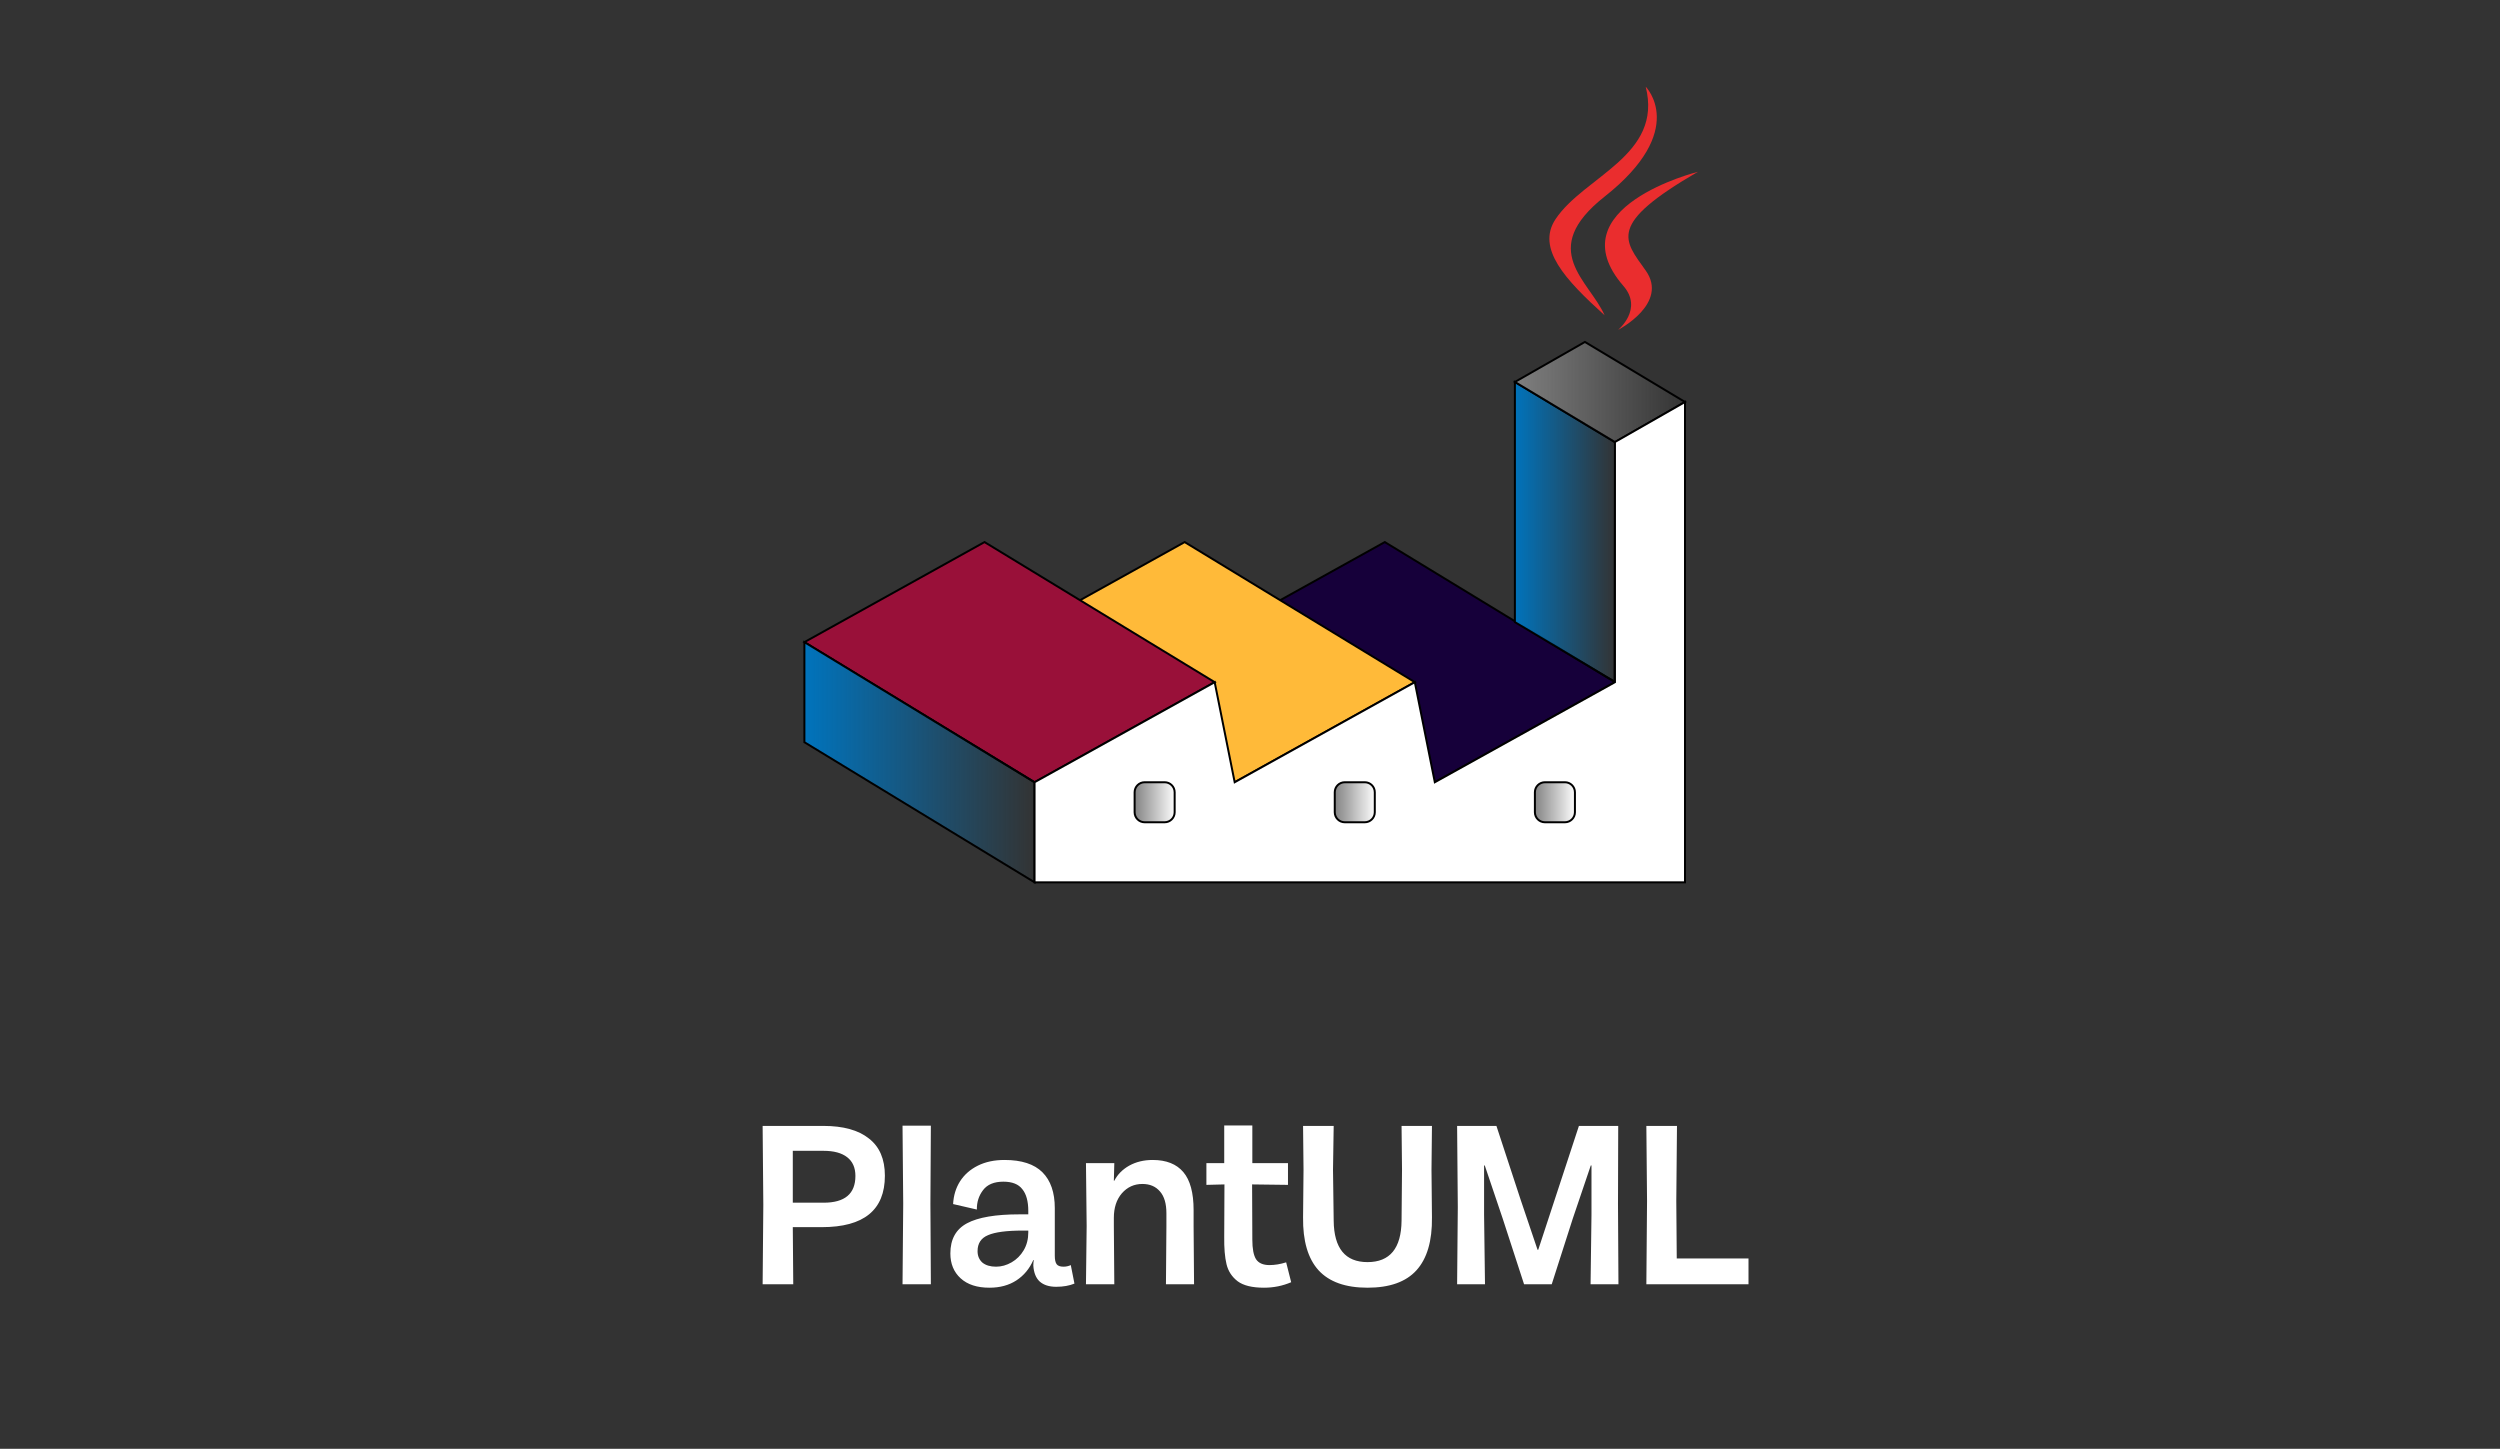
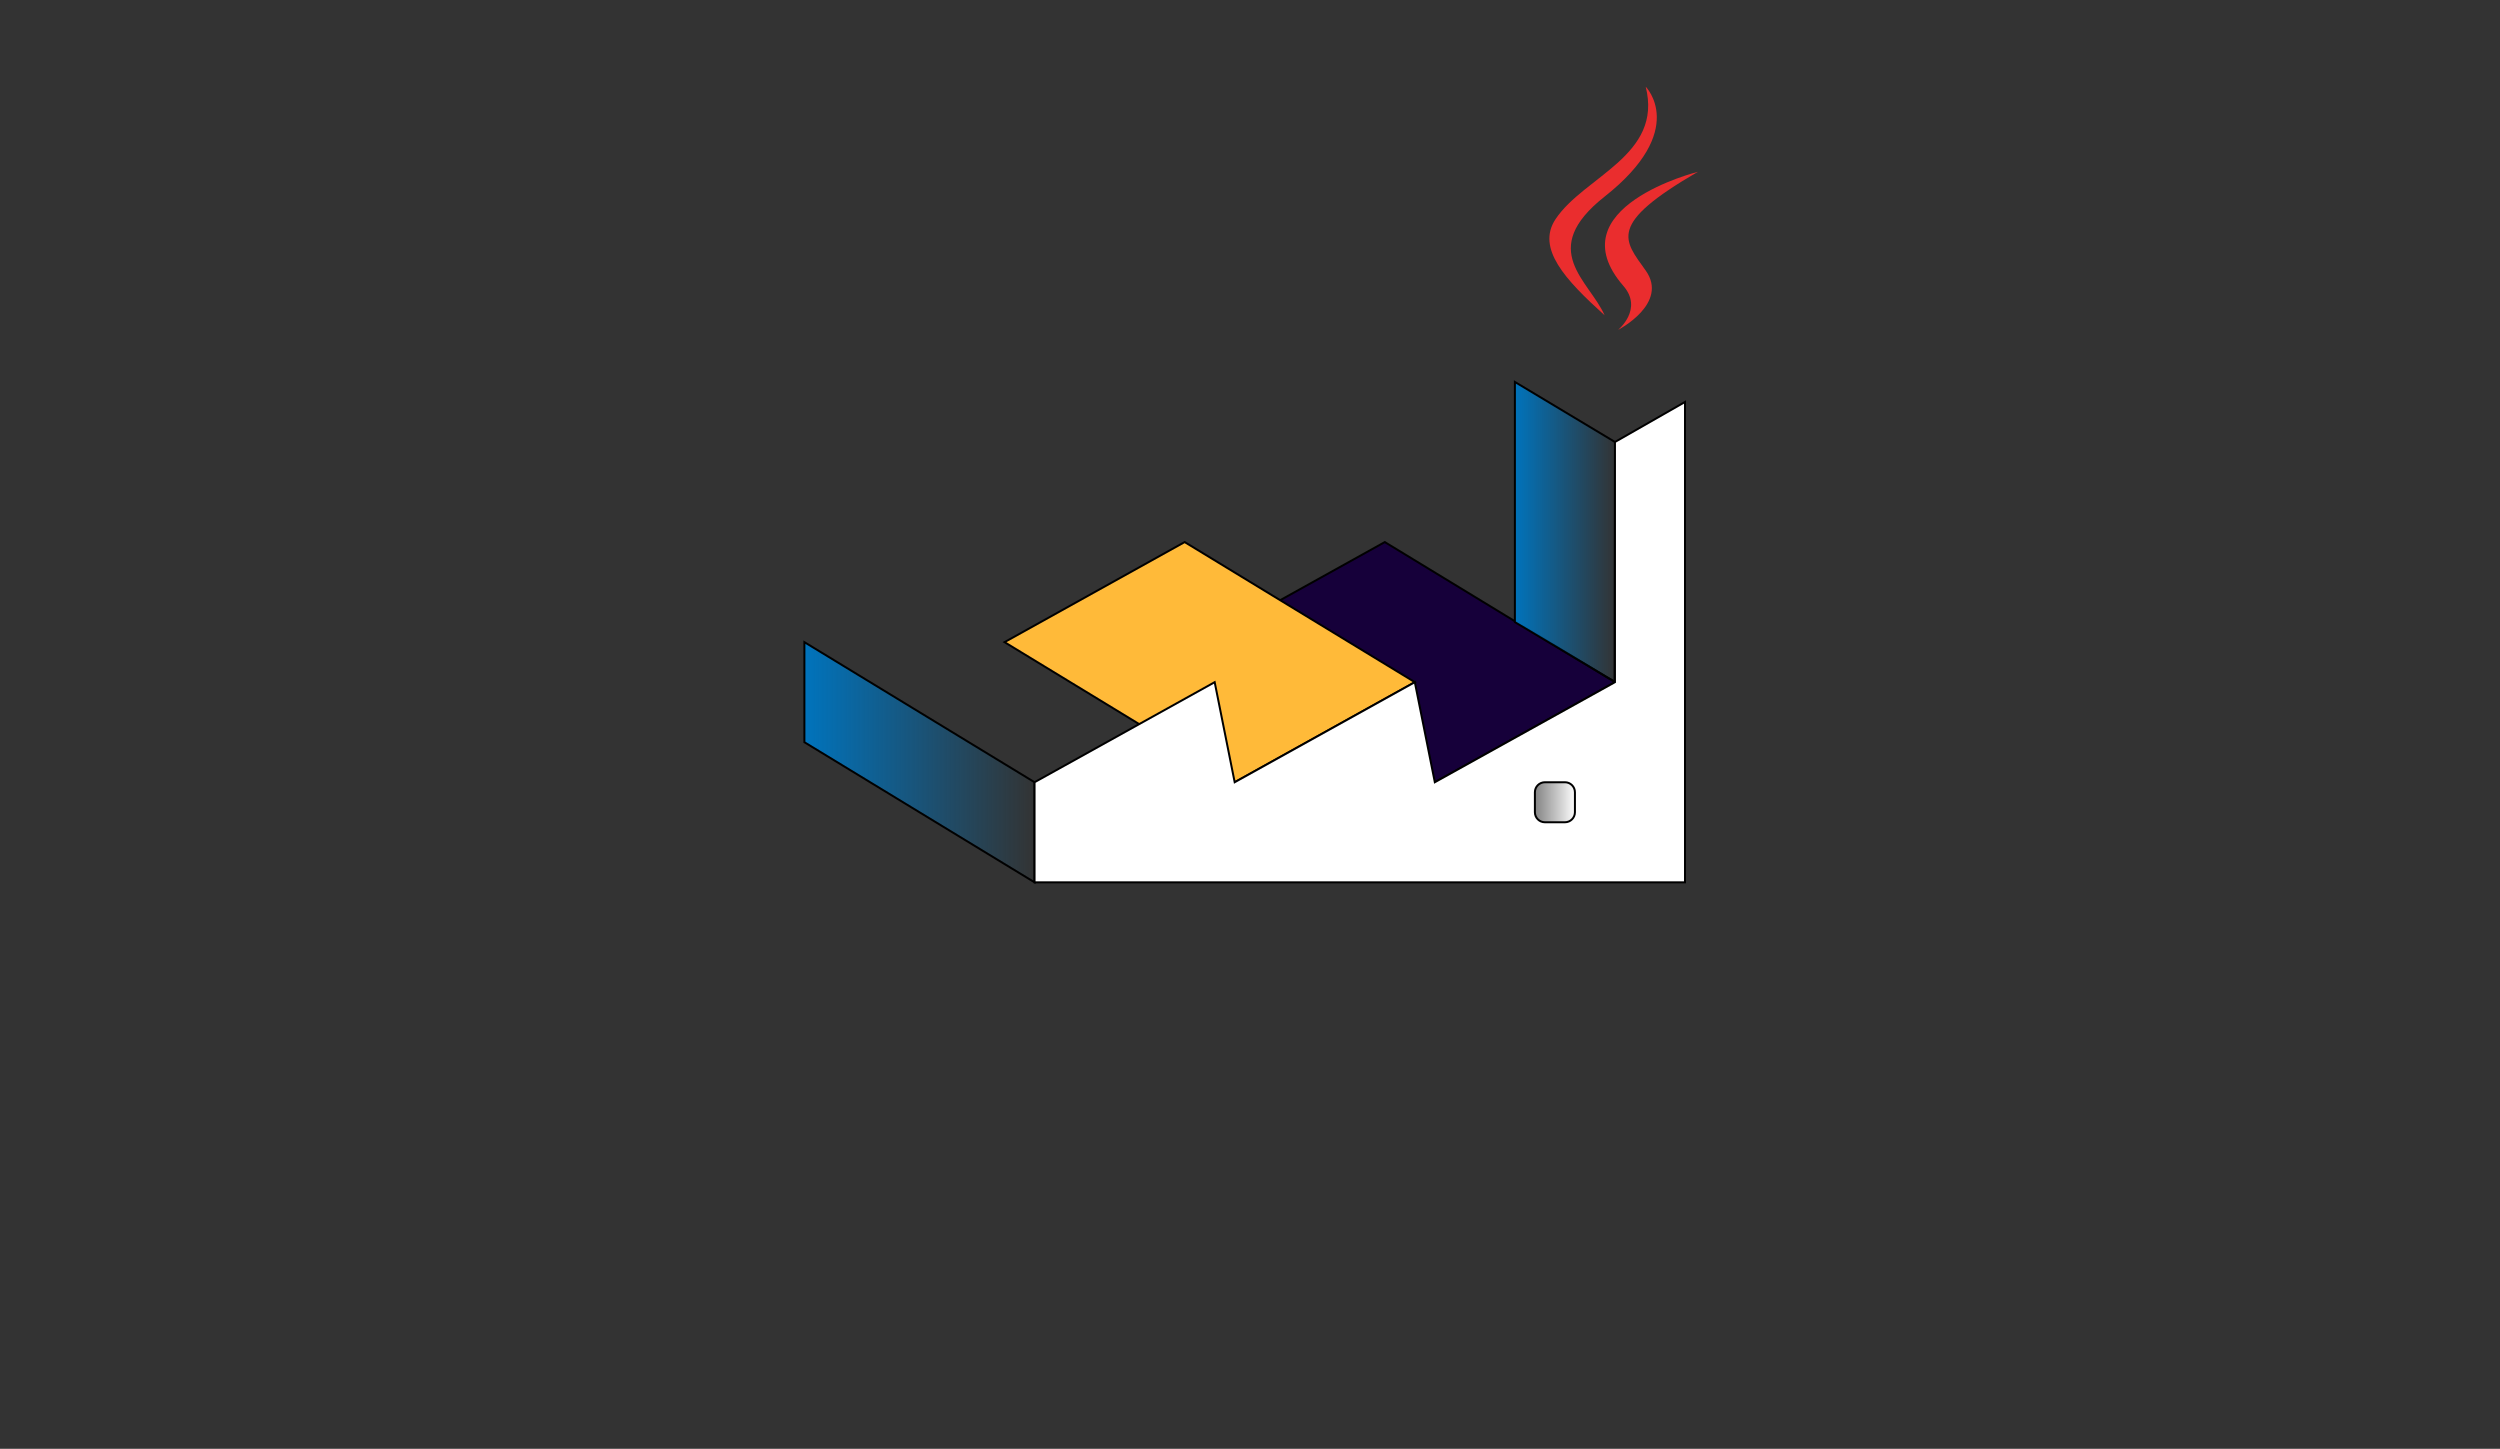
<svg xmlns="http://www.w3.org/2000/svg" width="1094" height="634" viewBox="0 0 1094 634" fill="none">
  <rect x="0" y="0" width="1094" height="634" fill="#333333" stroke="none" />
  <path d="M605.987 237.211L706.705 298.518L627.882 342.308L527.164 281.001L605.987 237.211Z" fill="#16003A" stroke="black" stroke-width="0.876" />
  <path d="M518.405 237.211L619.123 298.518L540.3 342.308L439.582 281.001L518.405 237.211Z" fill="#FFBA39" stroke="black" stroke-width="0.876" />
-   <path d="M430.825 237.211L531.543 298.518L452.72 342.308L352.002 281.001L430.825 237.211Z" fill="#991039" stroke="black" stroke-width="0.876" />
  <path d="M706.547 298.317L662.912 272.237V167.14L706.703 193.414L706.547 298.319V298.317Z" fill="url(#paint0_linear_2613_336)" stroke="black" stroke-width="0.876" />
-   <path d="M706.705 193.508L737.358 175.904L693.567 149.63L662.914 167.146L706.705 193.508Z" fill="url(#paint1_linear_2613_336)" stroke="black" stroke-width="0.876" />
  <path d="M352.002 281.001L452.72 342.308V386.098L352.002 324.792V281.001Z" fill="url(#paint2_linear_2613_336)" stroke="black" stroke-width="0.876" />
  <path d="M452.719 386.099V342.308L531.542 298.518L540.3 342.308L619.123 298.518L627.881 342.308L706.704 298.518V193.421L737.357 175.904V386.099H452.719Z" fill="white" stroke="black" stroke-width="0.876" />
  <path fill-rule="evenodd" clip-rule="evenodd" d="M710.391 125.116C719.191 135.246 708.084 144.353 708.084 144.353C708.084 144.353 730.415 132.827 720.162 118.387C710.582 104.927 703.237 98.241 742.999 75.181C742.999 75.181 680.583 90.766 710.391 125.116Z" fill="#EA2D2E" />
  <path fill-rule="evenodd" clip-rule="evenodd" d="M720.157 37.938C720.157 37.938 739.099 56.89 702.186 86.025C672.585 109.405 695.438 122.732 702.176 137.965C684.896 122.375 672.221 108.65 680.722 95.877C693.207 77.13 727.798 68.038 720.157 37.938Z" fill="#EA2D2E" />
-   <path d="M509.647 342.309H500.889C498.47 342.309 496.51 344.269 496.51 346.688V355.446C496.51 357.864 498.47 359.825 500.889 359.825H509.647C512.065 359.825 514.026 357.864 514.026 355.446V346.688C514.026 344.269 512.065 342.309 509.647 342.309Z" fill="url(#paint3_linear_2613_336)" stroke="black" stroke-width="0.876" />
  <path d="M684.809 342.309H676.051C673.632 342.309 671.672 344.269 671.672 346.688V355.446C671.672 357.864 673.632 359.825 676.051 359.825H684.809C687.228 359.825 689.188 357.864 689.188 355.446V346.688C689.188 344.269 687.228 342.309 684.809 342.309Z" fill="url(#paint4_linear_2613_336)" stroke="black" stroke-width="0.876" />
-   <path d="M597.227 342.309H588.469C586.05 342.309 584.09 344.269 584.09 346.688V355.446C584.09 357.864 586.05 359.825 588.469 359.825H597.227C599.645 359.825 601.606 357.864 601.606 355.446V346.688C601.606 344.269 599.645 342.309 597.227 342.309Z" fill="url(#paint5_linear_2613_336)" stroke="black" stroke-width="0.876" />
-   <path d="M334.027 527.3L333.727 492.7H360.327C368.994 492.7 375.627 494.533 380.227 498.2C384.894 501.8 387.227 507.233 387.227 514.5C387.227 529.5 378.027 537 359.627 537H346.927L347.127 562H333.727L334.027 527.3ZM360.427 526.3C369.694 526.3 374.327 522.4 374.327 514.6C374.327 511 373.127 508.267 370.727 506.4C368.327 504.533 364.894 503.6 360.427 503.6H346.927V526.3H360.427ZM395.246 526.8L394.946 492.6H407.346L407.146 526.8L407.346 562H394.946L395.246 526.8ZM432.979 563.5C427.579 563.5 423.379 562.133 420.379 559.4C417.379 556.667 415.879 553.033 415.879 548.5C415.879 542.3 418.312 537.9 423.179 535.3C428.045 532.7 435.679 531.4 446.079 531.4H449.979V529.9C449.979 525.7 449.112 522.533 447.379 520.4C445.712 518.2 442.945 517.1 439.079 517.1C435.012 517.1 432.045 518.333 430.179 520.8C428.312 523.267 427.412 526.1 427.479 529.3L417.079 526.9C417.279 523.167 418.279 519.867 420.079 517C421.945 514.067 424.545 511.767 427.879 510.1C431.212 508.433 435.112 507.6 439.579 507.6C447.045 507.6 452.579 509.4 456.179 513C459.779 516.6 461.579 521.833 461.579 528.7V549.5C461.579 551.233 461.845 552.467 462.379 553.2C462.912 553.933 463.912 554.3 465.379 554.3C466.512 554.3 467.579 554.067 468.579 553.6L470.179 561.7C467.912 562.633 465.245 563.1 462.179 563.1C459.112 563.1 456.712 562.333 454.979 560.8C453.312 559.267 452.379 556.933 452.179 553.8C452.179 553 452.245 552.2 452.379 551.4H452.179C450.512 555.2 448.045 558.167 444.779 560.3C441.512 562.433 437.579 563.5 432.979 563.5ZM427.779 547.5C427.779 549.567 428.479 551.233 429.879 552.5C431.345 553.7 433.345 554.3 435.879 554.3C438.212 554.3 440.479 553.667 442.679 552.4C444.879 551.133 446.645 549.367 447.979 547.1C449.312 544.833 449.979 542.233 449.979 539.3V538.5H447.579C440.512 538.5 435.445 539.167 432.379 540.5C429.312 541.767 427.779 544.1 427.779 547.5ZM475.519 536.5L475.219 509H487.619L487.419 516.7H487.619C489.019 513.967 491.186 511.767 494.119 510.1C497.119 508.433 500.552 507.6 504.419 507.6C510.352 507.6 514.819 509.367 517.819 512.9C520.819 516.433 522.319 521.967 522.319 529.5V536.5L522.519 562H510.219L510.419 536.5V530.9C510.419 526.7 509.486 523.533 507.619 521.4C505.752 519.2 503.186 518.1 499.919 518.1C496.319 518.1 493.319 519.467 490.919 522.2C488.586 524.933 487.419 528.5 487.419 532.9V536.5L487.619 562H475.219L475.519 536.5ZM553.12 563.5C547.987 563.5 544.153 562.567 541.62 560.7C539.087 558.767 537.453 556.267 536.72 553.2C535.987 550.133 535.653 546.133 535.72 541.2L535.82 518.3L527.92 518.5V509H535.72V492.5H548.02V509H563.62V518.5L547.92 518.3L548.02 542.5C548.02 546.433 548.553 549.267 549.62 551C550.753 552.733 552.72 553.6 555.52 553.6C557.853 553.6 560.287 553.2 562.82 552.4L565.02 561.1C561.287 562.7 557.32 563.5 553.12 563.5ZM598.422 563.5C588.822 563.5 581.689 560.967 577.022 555.9C572.356 550.767 570.089 543.033 570.222 532.7L570.422 511.9L570.222 492.7H583.622L583.322 511.9L583.622 534.2C583.756 546.267 588.689 552.3 598.422 552.3C608.222 552.3 613.189 546.267 613.322 534.2L613.522 511.9L613.322 492.7H626.622L626.422 511.9L626.622 532.7C626.756 543.033 624.489 550.767 619.822 555.9C615.222 560.967 608.089 563.5 598.422 563.5ZM637.933 528.2L637.633 492.7H654.833L665.433 525L672.833 546.9H673.133L690.933 492.7H708.133L708.033 526.9L708.233 562H696.033L696.433 531.6V510H696.133L688.233 533.3L679.033 562H666.933L657.633 533.4L649.733 510H649.433V531.6L649.833 562H637.633L637.933 528.2ZM720.746 525.5L720.446 492.7H733.846L733.546 525.5L733.746 550.7H765.146V562H720.446L720.746 525.5Z" fill="white" />
  <defs>
    <linearGradient id="paint0_linear_2613_336" x1="662.476" y1="232.736" x2="707.142" y2="232.736" gradientUnits="userSpaceOnUse">
      <stop stop-color="#0074BD" />
      <stop offset="1" stop-color="#0074BD" stop-opacity="0" />
    </linearGradient>
    <linearGradient id="paint1_linear_2613_336" x1="662.494" y1="171.56" x2="737.813" y2="171.56" gradientUnits="userSpaceOnUse">
      <stop stop-color="#808080" />
      <stop offset="1" stop-color="#808080" stop-opacity="0" />
    </linearGradient>
    <linearGradient id="paint2_linear_2613_336" x1="351.564" y1="333.55" x2="453.158" y2="333.55" gradientUnits="userSpaceOnUse">
      <stop stop-color="#0074BD" />
      <stop offset="1" stop-color="#0074BD" stop-opacity="0" />
    </linearGradient>
    <linearGradient id="paint3_linear_2613_336" x1="496.089" y1="351.067" x2="514.481" y2="351.067" gradientUnits="userSpaceOnUse">
      <stop stop-color="#808080" />
      <stop offset="1" stop-color="#808080" stop-opacity="0" />
    </linearGradient>
    <linearGradient id="paint4_linear_2613_336" x1="671.251" y1="351.058" x2="689.644" y2="351.058" gradientUnits="userSpaceOnUse">
      <stop stop-color="#808080" />
      <stop offset="1" stop-color="#808080" stop-opacity="0" />
    </linearGradient>
    <linearGradient id="paint5_linear_2613_336" x1="583.669" y1="351.058" x2="602.061" y2="351.058" gradientUnits="userSpaceOnUse">
      <stop stop-color="#808080" />
      <stop offset="1" stop-color="#808080" stop-opacity="0" />
    </linearGradient>
  </defs>
</svg>